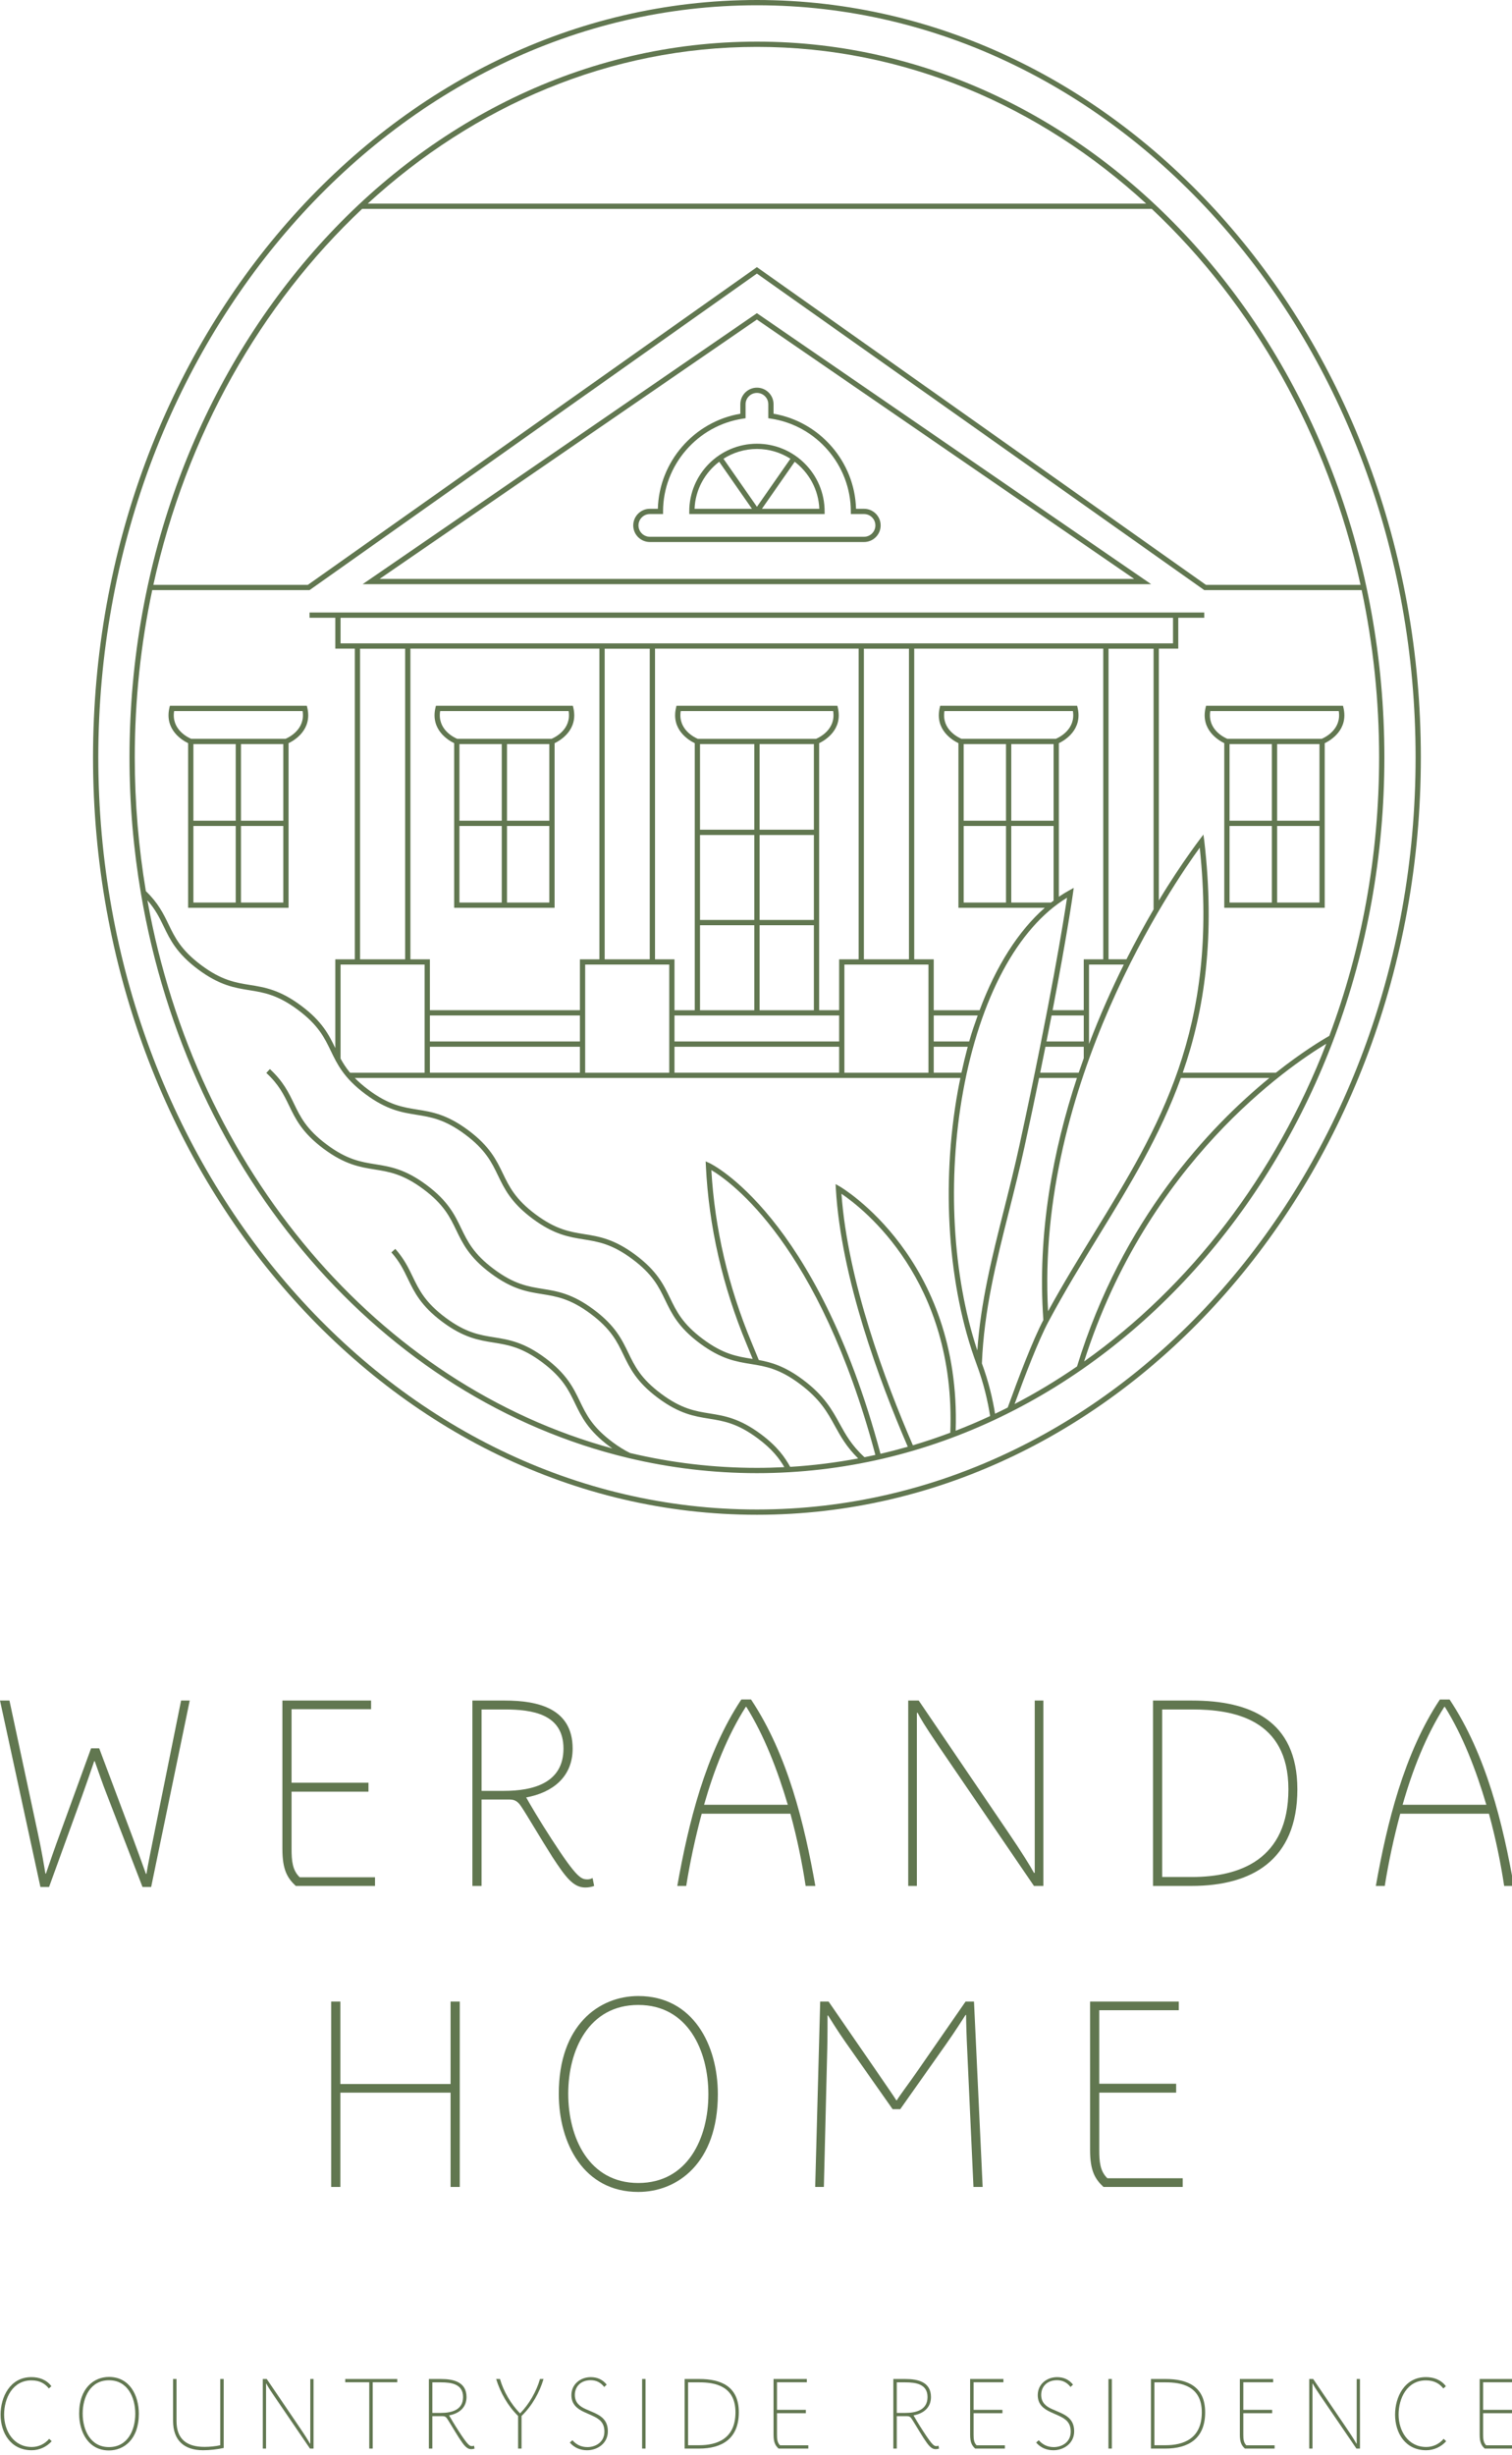
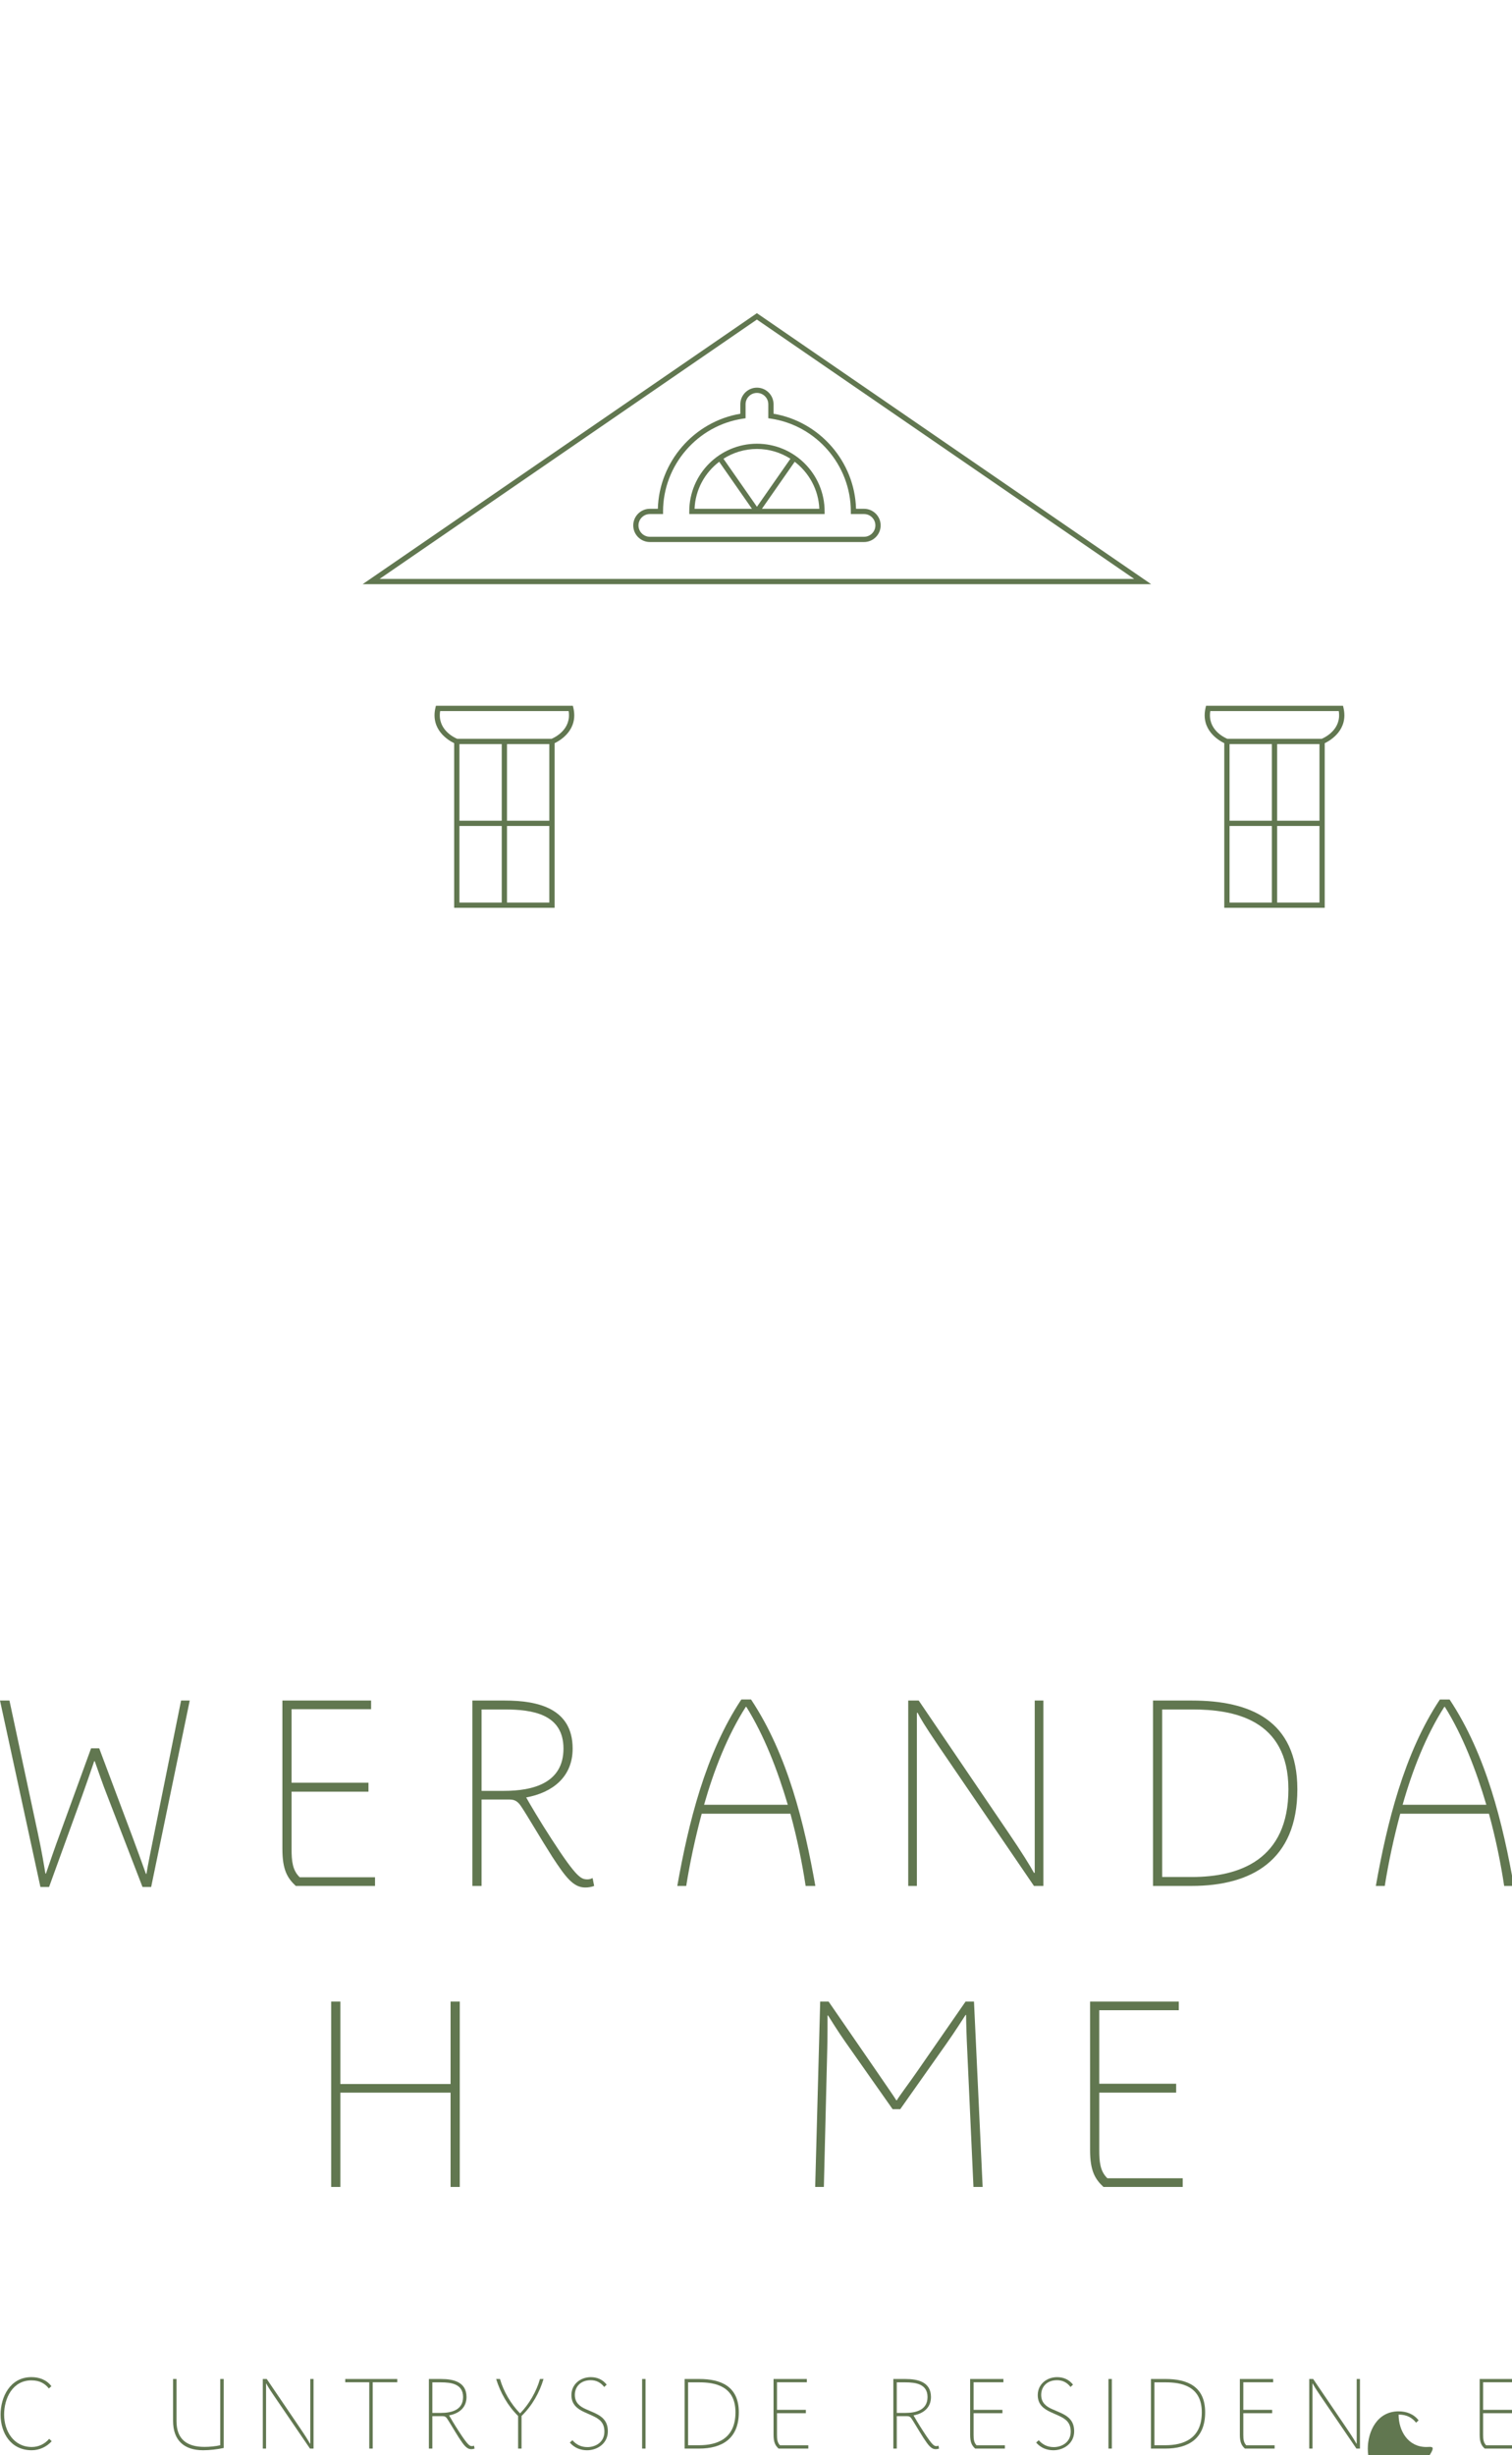
<svg xmlns="http://www.w3.org/2000/svg" version="1.1" x="0px" y="0px" width="175px" height="284px" viewBox="0 0 175 284" enable-background="new 0 0 175 284" xml:space="preserve">
  <defs>
</defs>
  <path fill="#617750" d="M87.604,36.228L41.974,67.576h91.26L87.604,36.228z M87.604,36.966  l43.667,30H43.936L87.604,36.966z" />
-   <path fill="#617750" d="M87.609,175.227c42.371,0,76.84-39.303,76.84-87.613S129.979,0,87.609,0  C45.239,0,10.768,39.304,10.768,87.614S45.239,175.227,87.609,175.227z M87.609,0.609  c42.034,0,76.232,39.03,76.232,87.004s-34.198,87.004-76.232,87.004  c-42.034,0-76.231-39.03-76.231-87.004S45.575,0.609,87.609,0.609z" />
  <path fill="#617750" d="M66.306,81.644H50.452l-0.055,0.236  c-0.589,2.542,1.504,3.77,2.167,4.09v19.046h11.625V85.972  c0.658-0.316,2.763-1.544,2.172-4.092L66.306,81.644z M58.072,104.407h-4.898v-8.861  h4.898V104.407z M58.072,94.937h-4.898v-8.86h4.898V94.937z M63.58,104.407h-4.899  v-8.861h4.899V104.407z M63.58,94.937h-4.899v-8.86h4.899V94.937z M63.833,85.467  H52.924c-0.358-0.149-2.326-1.071-1.98-3.214h14.87  C66.157,84.387,64.19,85.317,63.833,85.467z" />
  <path fill="#617750" d="M141.699,85.97v19.046h11.625V85.972  c0.658-0.316,2.763-1.544,2.172-4.092l-0.055-0.236h-15.854l-0.055,0.236  C138.943,84.422,141.036,85.65,141.699,85.97z M147.208,104.407h-4.899v-8.861h4.899  V104.407z M147.208,94.937h-4.899v-8.86h4.899V94.937z M152.716,104.407h-4.899  v-8.861h4.899V104.407z M152.716,94.937h-4.899v-8.86h4.899V94.937z M140.08,82.253  h14.869c0.343,2.134-1.623,3.064-1.98,3.214h-10.909  C141.701,85.318,139.733,84.396,140.08,82.253z" />
-   <path fill="#617750" d="M21.774,85.97v19.046h11.625V85.972  c0.658-0.316,2.763-1.544,2.171-4.092L35.516,81.644H19.661l-0.055,0.236  C19.017,84.422,21.111,85.65,21.774,85.97z M27.282,104.407h-4.898v-8.861h4.898  V104.407z M27.282,94.937h-4.898v-8.86h4.898V94.937z M32.789,104.407H27.891v-8.861  h4.898V104.407z M32.789,94.937H27.891v-8.86h4.898V94.937z M20.153,82.253h14.87  c0.343,2.134-1.623,3.064-1.981,3.214H22.134  C21.776,85.318,19.808,84.396,20.153,82.253z" />
-   <path fill="#617750" d="M72.701,168.654c0.005,0.003,0.01,0.006,0.015,0.008l0.001-0.004  c4.809,1.147,9.789,1.754,14.892,1.754c40.042,0,72.62-37.143,72.62-82.798  c0-45.655-32.577-82.798-72.62-82.798S14.989,41.959,14.989,87.614  c0,5.385,0.459,10.649,1.324,15.75l-0.007,0.008  c0.003,0.003,0.006,0.007,0.01,0.01C21.856,136.004,44.241,161.856,72.701,168.654z   M100.067,168.567c0,0,0,0-0.001,0c-0.023-0.016-0.041-0.027-0.041-0.027  c-1.468-1.354-2.141-2.576-2.853-3.869c-0.878-1.595-1.786-3.243-4.26-5.086  c-2.079-1.549-3.642-1.996-5.088-2.26c-0.125-0.3-0.365-0.884-0.56-1.36  l-0.278-0.677c-2.697-6.463-4.262-13.167-4.654-19.933  c2.273,1.345,12.465,8.58,18.983,32.947  C100.901,168.395,100.485,168.484,100.067,168.567z M109.988,165.734  c-1.425,0.533-2.868,1.021-4.33,1.454c-3.223-7.441-7.538-19.02-8.267-29.093  C99.859,139.756,110.663,148.091,109.988,165.734z M110.612,165.503  c0.645-19.971-13.252-28.16-13.413-28.252l-0.487-0.276l0.032,0.559  c0.599,10.258,5.022,22.184,8.324,29.822c-1.045,0.298-2.098,0.572-3.159,0.817  c-7.418-27.71-19.645-33.56-19.783-33.623l-0.454-0.205l0.024,0.497  c0.341,7.021,1.933,13.978,4.729,20.68l0.277,0.673  c0.134,0.327,0.289,0.705,0.414,1.009c-0.039-0.007-0.079-0.013-0.118-0.02  c-1.69-0.271-3.288-0.528-5.647-2.287c-2.359-1.757-3.061-3.213-3.805-4.754  c-0.743-1.539-1.511-3.132-3.99-4.979c-2.479-1.847-4.225-2.127-5.913-2.398  c-1.69-0.271-3.287-0.528-5.646-2.286c-2.359-1.757-3.062-3.213-3.805-4.754  c-0.743-1.54-1.511-3.131-3.99-4.978c-2.478-1.846-4.223-2.126-5.91-2.396  c-1.689-0.271-3.285-0.527-5.643-2.284c-0.64-0.477-1.154-0.93-1.584-1.37  h70.092c-0.1,0.487-0.202,0.973-0.292,1.472  c-1.973,10.893-1.155,22.744,2.187,31.701c0.817,2.192,1.278,4.248,1.545,5.936  C113.287,164.415,111.959,164.983,110.612,165.503z M78.067,120.475v-3.005h2.344h14.396  h2.316v3.005H78.067z M97.123,121.084v3.005h-6.473h-4.601h-7.982v-3.005H97.123z   M87.914,106.42v-9.831h6.284v9.831H87.914z M94.197,107.03v9.831h-6.284v-9.831  H94.197z M87.914,95.981v-9.902h6.284v9.902H87.914z M80.775,85.47  c-0.346-0.145-2.331-1.074-1.986-3.217h17.641  c0.345,2.143-1.641,3.072-1.986,3.217H80.775z M81.021,106.42v-9.831h6.284v9.831  H81.021z M87.305,107.03v9.831h-6.284v-9.831H87.305z M81.021,95.981v-9.902h6.284  v9.902H81.021z M94.807,116.86V85.971c0.661-0.318,2.761-1.545,2.17-4.091  L96.922,81.644H78.296l-0.054,0.236c-0.591,2.545,1.508,3.773,2.169,4.091v30.89  h-2.344v-5.889h-2.256V75.031h23.569v35.94h-2.257v5.889H94.807z M49.757,120.475  v-3.005h17.363v3.005H49.757z M67.12,121.084v3.005h-17.363v-3.005H67.12z   M49.757,116.86v-5.889h-2.256V75.031h21.876v35.94h-2.257v5.889H49.757z   M67.729,111.581h9.73v12.508h-9.73V111.581z M69.985,110.972V75.039h5.216v35.933  H69.985z M97.732,111.581h9.729v12.508h-9.729V111.581z M99.988,110.972V75.039h5.217  v35.933H99.988z M105.814,110.972V75.031h21.876v35.94h-2.257v5.889h-3.604  c1.742-9.048,2.354-13.487,2.362-13.551l0.082-0.599l-0.53,0.292  c-0.403,0.222-0.8,0.469-1.19,0.734V85.972  c0.658-0.316,2.764-1.544,2.172-4.092l-0.055-0.236h-15.854l-0.055,0.236  c-0.59,2.542,1.505,3.77,2.168,4.09v19.046h9.99  c-3.056,2.676-5.633,6.735-7.541,11.845h-5.309v-5.889H105.814z M130.07,111.581  c-1.374,2.763-2.758,5.846-4.027,9.186v-9.186H130.07z M125.434,117.469v3.005  h-4.312c0.231-1.159,0.389-1.964,0.591-3.005H125.434z M117.046,94.937v-8.86  h4.898v8.86H117.046z M121.944,95.546v8.637c-0.101,0.076-0.204,0.145-0.304,0.224  h-4.595v-8.861H121.944z M111.289,85.467c-0.357-0.149-2.326-1.071-1.979-3.214  h14.869c0.344,2.134-1.623,3.064-1.981,3.214H111.289z M111.538,94.937v-8.86h4.898  v8.86H111.538z M116.437,95.546v8.861h-4.898v-8.861H116.437z M113.159,117.469  c-0.378,1.059-0.665,1.864-0.985,3.005h-4.104v-3.005H113.159z M108.07,121.084  h3.937c-0.237,0.884-0.527,2.077-0.729,3.005h-3.208V121.084z M111.465,126.279  c1.963-10.836,6.331-18.96,12.035-22.433c-0.357,2.396-1.84,11.768-5.502,28.611  c-0.56,2.571-1.188,5.059-1.795,7.466c-1.384,5.481-2.697,10.683-3.088,16.296  C110.239,147.553,109.614,136.494,111.465,126.279z M121,121.084h4.434v1.327  c-0.199,0.553-0.394,1.113-0.585,1.678h-3.182h-1.276  C120.583,123.152,120.824,121.957,121,121.084z M138.858,98.063  c2.24,21.021-4.761,32.427-12.167,44.495c-1.792,2.921-3.641,5.934-5.387,9.128  C119.851,125.372,135.915,102.09,138.858,98.063z M133.516,105.197  c-0.994,1.702-2.061,3.637-3.141,5.774h-2.075V75.039h5.216V105.197z M39.418,74.422  v-2.958h96.348v2.958H39.418z M41.675,75.039h5.216v35.933h-5.216V75.039z   M49.148,111.581v12.508h-8.633c-0.462-0.557-0.805-1.096-1.097-1.634v-10.874  H49.148z M115.17,163.54c-0.273-1.672-0.731-3.682-1.525-5.823  c0.239-6.12,1.653-11.719,3.149-17.645c0.608-2.411,1.238-4.905,1.799-7.485  c0.618-2.844,1.173-5.468,1.672-7.889h1.402h2.978  c-2.756,8.34-4.604,17.964-3.886,28c-1.219,2.312-2.89,6.707-4.124,10.123  C116.149,163.067,115.661,163.308,115.17,163.54z M117.43,162.418  c1.214-3.333,2.771-7.381,3.907-9.51c1.883-3.527,3.912-6.834,5.874-10.031  c3.578-5.83,7.06-11.509,9.468-18.178h10.238  c-6.957,5.688-17.06,16.384-22.26,33.366  C122.33,159.665,119.918,161.12,117.43,162.418z M125.476,157.491  c7.329-23.021,23.71-34.154,28.028-36.751  C147.604,135.969,137.769,148.782,125.476,157.491z M132.658,23.554H42.56  c12.344-11.332,28.012-18.129,45.049-18.129S120.314,12.222,132.658,23.554z   M41.913,24.163h91.392c11.724,11.02,20.362,26.169,24.163,43.492h-17.893  L87.604,30.902L35.632,67.655H17.75C21.551,50.332,30.189,35.183,41.913,24.163z   M15.599,87.614c0-6.664,0.703-13.142,2.021-19.35h18.207l51.778-36.616  l51.778,36.616h18.216c1.318,6.208,2.021,12.687,2.021,19.35  c0,11.428-2.057,22.317-5.765,32.214c-0.915,0.519-3.205,1.903-6.181,4.261h-10.781  c2.531-7.273,3.774-15.743,2.485-26.861c-0.014-0.123-0.095-0.688-0.095-0.688  s-2.508,3.206-5.158,7.627V75.031h2.251v-3.568h3.006v-0.609H35.826v0.609h2.983  V75.031h2.257v35.94H38.809v10.27c-0.732-1.517-1.515-3.088-3.954-4.905  c-2.479-1.847-4.224-2.127-5.912-2.398c-1.69-0.271-3.286-0.527-5.645-2.285  c-2.358-1.757-3.061-3.213-3.804-4.754c-0.581-1.203-1.188-2.447-2.61-3.813  C16.044,98.074,15.599,92.902,15.599,87.614z M17.062,104.149  c0.923,1.042,1.396,2.007,1.883,3.016c0.743,1.54,1.51,3.131,3.989,4.978  c2.479,1.846,4.224,2.126,5.912,2.397c1.689,0.271,3.286,0.527,5.644,2.285  c2.359,1.757,3.062,3.213,3.805,4.754c0.743,1.54,1.511,3.132,3.99,4.978  c2.478,1.846,4.223,2.126,5.911,2.396c1.689,0.271,3.285,0.527,5.643,2.284  c2.359,1.757,3.061,3.213,3.805,4.754c0.743,1.54,1.511,3.132,3.989,4.978  c2.479,1.847,4.225,2.127,5.914,2.399c1.69,0.271,3.286,0.527,5.646,2.286  c2.359,1.757,3.062,3.213,3.805,4.754c0.743,1.54,1.511,3.132,3.989,4.979  c2.48,1.847,4.227,2.128,5.915,2.399c1.69,0.271,3.287,0.528,5.648,2.288  c2.367,1.763,3.204,3.281,4.09,4.89c0.657,1.195,1.345,2.429,2.688,3.745  c-2.581,0.484-5.206,0.815-7.871,0.977c-0.591-1.079-1.473-2.356-3.381-3.778  c-2.479-1.847-4.225-2.127-5.913-2.398c-1.69-0.271-3.287-0.527-5.646-2.286  c-2.359-1.757-3.061-3.212-3.805-4.754c-0.743-1.539-1.511-3.132-3.989-4.978  c-2.478-1.846-4.223-2.126-5.911-2.396c-1.689-0.271-3.285-0.526-5.643-2.284  c-2.359-1.757-3.062-3.213-3.805-4.754c-0.743-1.54-1.511-3.132-3.99-4.978  c-2.479-1.847-4.224-2.127-5.912-2.398c-1.69-0.271-3.286-0.527-5.645-2.285  c-2.359-1.757-3.061-3.213-3.804-4.754c-0.604-1.251-1.228-2.544-2.775-3.975  l-0.414,0.447c1.463,1.352,2.034,2.538,2.64,3.792  c0.743,1.54,1.511,3.131,3.989,4.978c2.479,1.846,4.225,2.126,5.912,2.397  c1.69,0.271,3.286,0.527,5.645,2.285s3.062,3.213,3.805,4.754  c0.743,1.539,1.511,3.132,3.99,4.979c2.478,1.846,4.223,2.126,5.911,2.396  c1.689,0.271,3.285,0.526,5.643,2.283c2.359,1.757,3.062,3.213,3.805,4.754  c0.743,1.54,1.511,3.132,3.99,4.979c2.479,1.847,4.225,2.128,5.913,2.398  c1.69,0.271,3.287,0.528,5.646,2.286c1.667,1.241,2.493,2.329,3.068,3.322  c-1.052,0.053-2.108,0.084-3.17,0.084c-5.033,0-9.946-0.595-14.69-1.722  c-0.657-0.323-1.316-0.73-2.012-1.249c-2.359-1.757-3.061-3.213-3.804-4.754  c-0.743-1.54-1.511-3.132-3.989-4.979c-2.479-1.846-4.223-2.126-5.911-2.396  c-1.689-0.271-3.285-0.526-5.643-2.283c-2.359-1.757-3.062-3.213-3.805-4.754  c-0.49-1.018-0.998-2.069-2.004-3.194l-0.454,0.406  c0.948,1.061,1.415,2.028,1.909,3.053c0.743,1.539,1.511,3.131,3.989,4.979  c2.478,1.846,4.223,2.125,5.911,2.396c1.689,0.271,3.285,0.526,5.643,2.283  c2.359,1.757,3.061,3.212,3.805,4.754c0.743,1.539,1.511,3.132,3.989,4.979  c0.112,0.083,0.221,0.158,0.332,0.236C43.839,160.186,22.672,135.367,17.062,104.149z" />
  <path fill="#617750" d="M100.004,58.857H99.078c-0.146-5.433-4.184-10.086-9.547-10.995  v-1.096c0-1.06-0.863-1.922-1.922-1.922s-1.922,0.862-1.922,1.922v1.096  c-5.363,0.908-9.401,5.562-9.547,10.995h-0.925c-1.06,0-1.922,0.863-1.922,1.922  s0.862,1.922,1.922,1.922h24.79c1.06,0,1.922-0.862,1.922-1.922  S101.063,58.857,100.004,58.857z M100.004,62.094H75.214  c-0.725,0-1.315-0.59-1.315-1.315s0.59-1.315,1.315-1.315h1.528v-0.303  c0-5.352,3.994-9.968,9.291-10.739l0.26-0.038v-1.618  c0-0.725,0.59-1.315,1.315-1.315c0.726,0,1.316,0.59,1.316,1.315v1.618  l0.26,0.038c5.297,0.771,9.291,5.387,9.291,10.739v0.303h1.528  c0.725,0,1.314,0.59,1.314,1.315S100.729,62.094,100.004,62.094z" />
  <path fill="#617750" d="M87.609,51.328c-4.319,0-7.833,3.514-7.833,7.833v0.303h15.666  v-0.303C95.441,54.841,91.928,51.328,87.609,51.328z M80.389,58.857  c0.092-2.218,1.192-4.176,2.85-5.44l3.794,5.44H80.389z M83.734,53.067  c1.121-0.715,2.449-1.133,3.875-1.133s2.754,0.418,3.875,1.133l-3.875,5.555  L83.734,53.067z M88.185,58.857l3.794-5.44c1.657,1.264,2.757,3.223,2.849,5.44  H88.185z" />
  <path fill="#617750" d="M20.959,196.716l-3.007,14.884  c-0.395,1.943-0.881,4.374-1.002,5.164h-0.061  c-0.304-0.881-1.002-2.765-1.549-4.253l-3.857-10.267h-0.942l-3.675,10.085  c-0.486,1.306-1.154,3.25-1.549,4.404H5.255c-0.091-0.577-0.425-2.612-0.85-4.557  L1.094,196.716H0l4.678,21.566h1.002l3.858-10.632  c0.364-1.032,1.002-2.824,1.367-3.918h0.061  c0.334,0.941,0.972,2.795,1.398,3.857l4.13,10.692h1.002l4.465-21.566H20.959z" />
  <path fill="#617750" d="M42.951,197.719v-1.003H32.684v17.162  c0,2.43,0.577,3.371,1.549,4.283H43.406v-1.002h-8.718  c-0.85-0.821-0.941-1.914-0.941-3.281v-6.622h8.9v-1.033h-8.9V197.719H42.951z" />
  <path fill="#617750" d="M67.736,218.343c0.365,0,0.729-0.061,1.033-0.182l-0.182-0.912  c-0.182,0.092-0.364,0.152-0.577,0.152c-0.729,0-1.215-0.092-4.162-4.647  c-1.367-2.096-2.612-4.222-2.946-4.83c3.007-0.546,5.376-2.339,5.376-5.649  c0-4.647-4.009-5.559-7.837-5.559H54.675v21.445h1.063v-9.994h3.25  c0.577,0,0.941,0.213,1.306,0.76c0.668,0.972,2.248,3.706,3.645,5.893  C65.489,217.188,66.37,218.343,67.736,218.343z M58.351,207.165h-2.612v-9.417h2.673  c3.189,0,6.804,0.517,6.804,4.526S61.662,207.165,58.351,207.165z" />
  <path fill="#617750" d="M85.803,196.594c-4.162,6.258-6.136,14.368-7.412,21.567h1.033  c0.425-2.674,1.033-5.528,1.792-8.354h10.267  c0.789,2.886,1.367,5.74,1.762,8.354h1.124  c-1.275-7.199-3.189-15.157-7.442-21.567H85.803z M81.49,208.774  c1.155-4.07,2.734-8.049,4.83-11.329h0.061  c2.065,3.311,3.615,7.32,4.799,11.329H81.49z" />
  <path fill="#617750" d="M120.762,196.716h-1.002v19.927h-0.091  c-0.426-0.79-1.428-2.4-2.977-4.679l-10.358-15.248h-1.216v21.445h1.003  v-20.018h0.092c0.273,0.547,0.759,1.397,2.369,3.766l11.087,16.252h1.093V196.716z" />
  <path fill="#617750" d="M137.976,196.716h-4.526v21.445h4.465  c6.927,0,12.242-2.946,12.242-11.179C150.156,198.964,144.628,196.716,137.976,196.716z   M137.945,217.128h-3.433v-19.38h3.493c4.678,0,11.117,1.063,11.117,9.234  C149.123,215.123,143.473,217.128,137.945,217.128z" />
  <path fill="#617750" d="M172.332,209.808c0.79,2.886,1.367,5.74,1.762,8.354h1.124  c-1.275-7.199-3.189-15.157-7.441-21.567h-1.124  c-4.161,6.258-6.136,14.368-7.412,21.567h1.033  c0.425-2.674,1.032-5.528,1.792-8.354H172.332z M167.168,197.445h0.061  c2.066,3.311,3.616,7.32,4.8,11.329h-9.689  C163.493,204.704,165.072,200.726,167.168,197.445z" />
  <polygon fill="#617750" points="52.151,252.981 53.214,252.981 53.214,231.536 52.151,231.536   52.151,241.074 39.393,241.074 39.393,231.536 38.33,231.536 38.33,252.981   39.393,252.981 39.393,242.076 52.151,242.076 " />
-   <path fill="#617750" d="M83.082,242.259c0-5.741-2.886-11.361-9.204-11.361  c-4.556,0-9.204,3.373-9.204,11.301c0,5.741,2.886,11.36,9.204,11.36  C78.434,253.559,83.082,250.187,83.082,242.259z M73.877,252.525  c-5.741,0-8.11-5.285-8.11-10.327c0-5.043,2.369-10.268,8.11-10.268  c5.741,0,8.111,5.285,8.111,10.328C81.988,247.301,79.619,252.525,73.877,252.525z" />
  <path fill="#617750" d="M113.732,252.981l-1.002-21.445h-0.972l-5.56,8.02  c-1.093,1.579-2.035,2.794-2.398,3.401h-0.062  c-0.273-0.456-1.154-1.701-2.248-3.311l-5.589-8.11h-0.972l-0.578,21.445h1.003  l0.396-16.069c0.03-1.153,0.03-3.28,0.03-3.767h0.061  c0.213,0.335,1.124,1.822,2.005,3.068l5.468,7.776h0.88l5.316-7.534  c1.093-1.549,1.944-2.915,2.248-3.371h0.06c0,0.729,0.062,2.795,0.122,3.918  l0.729,15.979H113.732z" />
  <path fill="#617750" d="M136.888,251.979h-8.718c-0.851-0.821-0.941-1.914-0.941-3.281  v-6.622h8.899v-1.033h-8.899v-8.504h9.203v-1.003h-10.267v17.162  c0,2.43,0.577,3.371,1.55,4.283h9.173V251.979z" />
  <path fill="#617750" d="M3.68,283.065c-2.097,0-3.203-1.847-3.203-3.751  c0-1.892,0.98-3.956,3.158-3.956c1.015,0,1.619,0.423,2.018,0.936l0.297-0.263  c-0.57-0.752-1.425-1.049-2.314-1.049c-2.485,0-3.568,2.326-3.568,4.332  c0,2.144,1.197,4.127,3.603,4.127c0.889,0,1.744-0.398,2.314-1.048l-0.296-0.274  C5.219,282.688,4.49,283.065,3.68,283.065z" />
-   <path fill="#617750" d="M12.614,274.96c-1.71,0-3.454,1.265-3.454,4.24  c0,2.155,1.083,4.265,3.454,4.265c1.71,0,3.455-1.266,3.455-4.241  C16.069,277.068,14.985,274.96,12.614,274.96z M12.614,283.077  c-2.154,0-3.044-1.984-3.044-3.877c0-1.892,0.89-3.854,3.044-3.854  c2.155,0,3.044,1.984,3.044,3.877S14.769,283.077,12.614,283.077z" />
  <path fill="#617750" d="M25.492,282.86c-0.524,0.125-1.22,0.193-1.824,0.193  c-2.018,0-3.238-0.866-3.238-2.976v-4.879H20.031v4.846  c0,2.245,1.266,3.396,3.477,3.396c0.787,0,1.653-0.103,2.383-0.262v-7.98h-0.399  V282.86z" />
  <path fill="#617750" d="M35.912,282.678h-0.034c-0.16-0.296-0.536-0.9-1.117-1.756  l-3.888-5.723h-0.456v8.049h0.376v-7.514h0.034  c0.103,0.206,0.285,0.525,0.89,1.414l4.161,6.1h0.411v-8.049h-0.376V282.678z" />
  <polygon fill="#617750" points="39.958,275.575 42.739,275.575 42.739,283.248 43.139,283.248   43.139,275.575 45.977,275.575 45.977,275.199 39.958,275.199 " />
  <path fill="#617750" d="M54.645,282.963c-0.273,0-0.456-0.034-1.562-1.744  c-0.513-0.786-0.98-1.585-1.106-1.812c1.129-0.206,2.018-0.878,2.018-2.12  c0-1.745-1.504-2.087-2.941-2.087h-1.414v8.049h0.399v-3.751h1.22  c0.217,0,0.354,0.079,0.49,0.285c0.251,0.365,0.844,1.391,1.368,2.212  c0.581,0.889,0.912,1.322,1.425,1.322c0.137,0,0.273-0.023,0.387-0.068  l-0.068-0.342C54.793,282.939,54.725,282.963,54.645,282.963z M51.02,279.121h-0.98  v-3.534h1.003c1.197,0,2.554,0.194,2.554,1.699S52.263,279.121,51.02,279.121z" />
  <path fill="#617750" d="M60.205,279.167h-0.022c-1.015-1.038-1.904-2.509-2.314-3.968  h-0.445c0.501,1.607,1.345,3.102,2.542,4.275v3.773h0.399v-3.773  c1.208-1.163,2.086-2.714,2.542-4.275H62.497  C62.086,276.658,61.22,278.129,60.205,279.167z" />
  <path fill="#617750" d="M68.655,279.053l-0.844-0.365c-0.729-0.319-1.277-0.764-1.277-1.652  c0-0.936,0.661-1.699,1.835-1.699c0.627,0,1.163,0.262,1.562,0.786l0.285-0.273  c-0.444-0.569-1.071-0.866-1.835-0.866c-1.219,0-2.246,0.833-2.246,2.075  c0,1.06,0.661,1.596,1.528,1.983l0.843,0.377  c0.867,0.387,1.448,0.809,1.448,1.869c0,1.276-1.095,1.79-1.961,1.79  c-0.707,0-1.288-0.274-1.744-0.798l-0.296,0.272  c0.547,0.639,1.277,0.89,1.995,0.89c1.186,0,2.405-0.786,2.405-2.188  C70.354,280.021,69.658,279.485,68.655,279.053z" />
  <rect x="74.317" y="275.199" fill="#617750" width="0.399" height="8.049" />
  <path fill="#617750" d="M80.94,275.199h-1.698v8.049h1.676  c2.599,0,4.594-1.105,4.594-4.195C85.512,276.043,83.437,275.199,80.94,275.199z   M80.929,282.86H79.641v-7.273h1.311c1.756,0,4.172,0.398,4.172,3.466  C85.124,282.107,83.003,282.86,80.929,282.86z" />
  <path fill="#617750" d="M89.93,281.641v-2.485h3.341v-0.388h-3.341v-3.192h3.455v-0.376  H89.531v6.441c0,0.911,0.217,1.266,0.582,1.607h3.442v-0.376h-3.272  C89.965,282.563,89.93,282.153,89.93,281.641z" />
  <path fill="#617750" d="M108.399,282.963c-0.273,0-0.455-0.034-1.562-1.744  c-0.513-0.786-0.98-1.585-1.105-1.812c1.129-0.206,2.018-0.878,2.018-2.12  c0-1.745-1.505-2.087-2.941-2.087h-1.413v8.049h0.398v-3.751h1.22  c0.217,0,0.354,0.079,0.49,0.285c0.251,0.365,0.844,1.391,1.368,2.212  c0.582,0.889,0.912,1.322,1.425,1.322c0.137,0,0.274-0.023,0.388-0.068  l-0.068-0.342C108.548,282.939,108.479,282.963,108.399,282.963z M104.774,279.121  h-0.98v-3.534h1.003c1.198,0,2.555,0.194,2.555,1.699  S106.017,279.121,104.774,279.121z" />
  <path fill="#617750" d="M112.683,281.641v-2.485h3.34v-0.388h-3.34v-3.192h3.454v-0.376  h-3.854v6.441c0,0.911,0.217,1.266,0.582,1.607h3.442v-0.376h-3.271  C112.717,282.563,112.683,282.153,112.683,281.641z" />
  <path fill="#617750" d="M122.628,279.053l-0.844-0.365c-0.729-0.319-1.276-0.764-1.276-1.652  c0-0.936,0.66-1.699,1.835-1.699c0.627,0,1.163,0.262,1.562,0.786l0.285-0.273  c-0.444-0.569-1.071-0.866-1.835-0.866c-1.22,0-2.246,0.833-2.246,2.075  c0,1.06,0.661,1.596,1.527,1.983l0.844,0.377  c0.866,0.387,1.447,0.809,1.447,1.869c0,1.276-1.094,1.79-1.96,1.79  c-0.707,0-1.288-0.274-1.744-0.798l-0.297,0.272  c0.547,0.639,1.276,0.89,1.995,0.89c1.186,0,2.405-0.786,2.405-2.188  C124.326,280.021,123.631,279.485,122.628,279.053z" />
  <rect x="128.29" y="275.199" fill="#617750" width="0.398" height="8.049" />
  <path fill="#617750" d="M134.913,275.199h-1.699v8.049h1.677c2.599,0,4.594-1.105,4.594-4.195  C139.484,276.043,137.41,275.199,134.913,275.199z M134.901,282.86h-1.288v-7.273  h1.312c1.755,0,4.172,0.398,4.172,3.466  C139.097,282.107,136.977,282.86,134.901,282.86z" />
  <path fill="#617750" d="M143.902,281.641v-2.485h3.34v-0.388h-3.34v-3.192h3.454v-0.376  h-3.854v6.441c0,0.911,0.218,1.266,0.582,1.607h3.442v-0.376h-3.271  C143.937,282.563,143.902,282.153,143.902,281.641z" />
  <path fill="#617750" d="M157.026,282.678h-0.034c-0.159-0.296-0.535-0.9-1.117-1.756  l-3.888-5.723H151.531v8.049h0.376v-7.514h0.035  c0.102,0.206,0.284,0.525,0.889,1.414l4.161,6.1h0.41v-8.049h-0.376V282.678z" />
-   <path fill="#617750" d="M165.079,283.065c-2.098,0-3.203-1.847-3.203-3.751  c0-1.892,0.98-3.956,3.157-3.956c1.015,0,1.619,0.423,2.019,0.936l0.296-0.263  c-0.57-0.752-1.425-1.049-2.314-1.049c-2.485,0-3.567,2.326-3.567,4.332  c0,2.144,1.196,4.127,3.602,4.127c0.89,0,1.745-0.398,2.314-1.048l-0.296-0.274  C166.618,282.688,165.889,283.065,165.079,283.065z" />
+   <path fill="#617750" d="M165.079,283.065c-2.098,0-3.203-1.847-3.203-3.751  c1.015,0,1.619,0.423,2.019,0.936l0.296-0.263  c-0.57-0.752-1.425-1.049-2.314-1.049c-2.485,0-3.567,2.326-3.567,4.332  c0,2.144,1.196,4.127,3.602,4.127c0.89,0,1.745-0.398,2.314-1.048l-0.296-0.274  C166.618,282.688,165.889,283.065,165.079,283.065z" />
  <path fill="#617750" d="M172.013,282.872c-0.319-0.309-0.354-0.719-0.354-1.231v-2.485h3.34  v-0.388h-3.34v-3.192h3.454v-0.376h-3.854v6.441c0,0.911,0.217,1.266,0.582,1.607  h3.442v-0.376H172.013z" />
</svg>